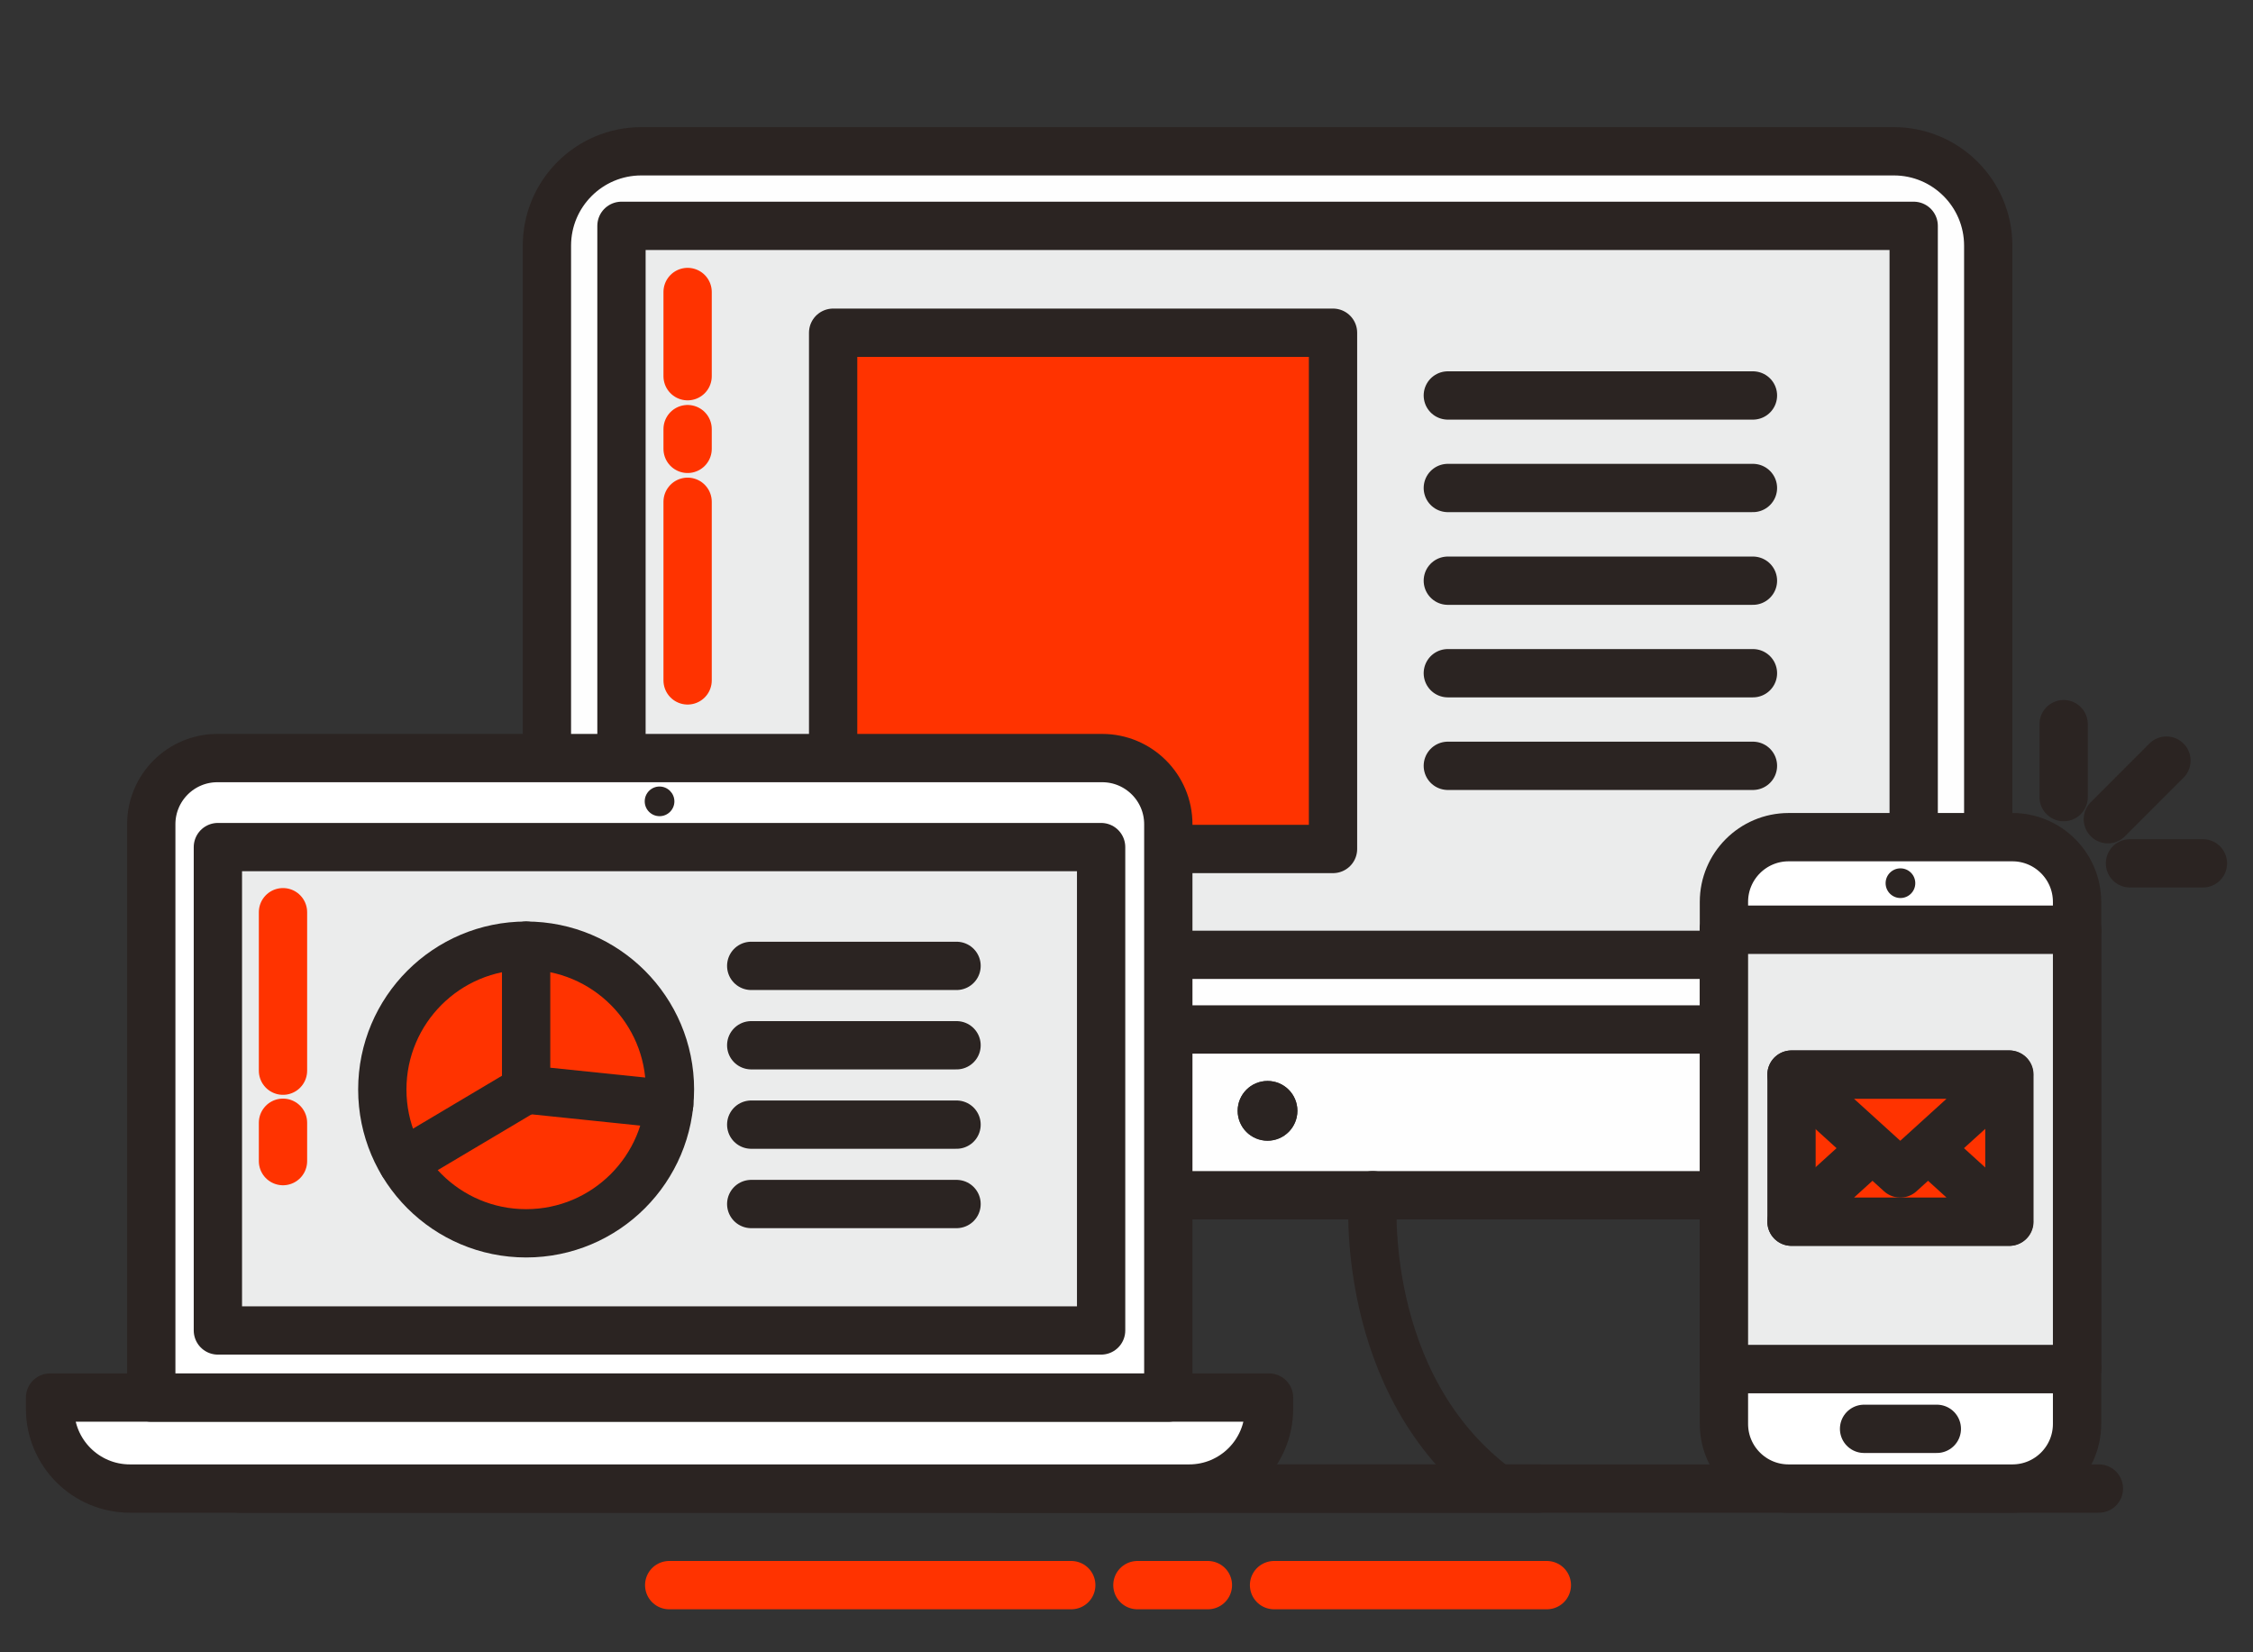
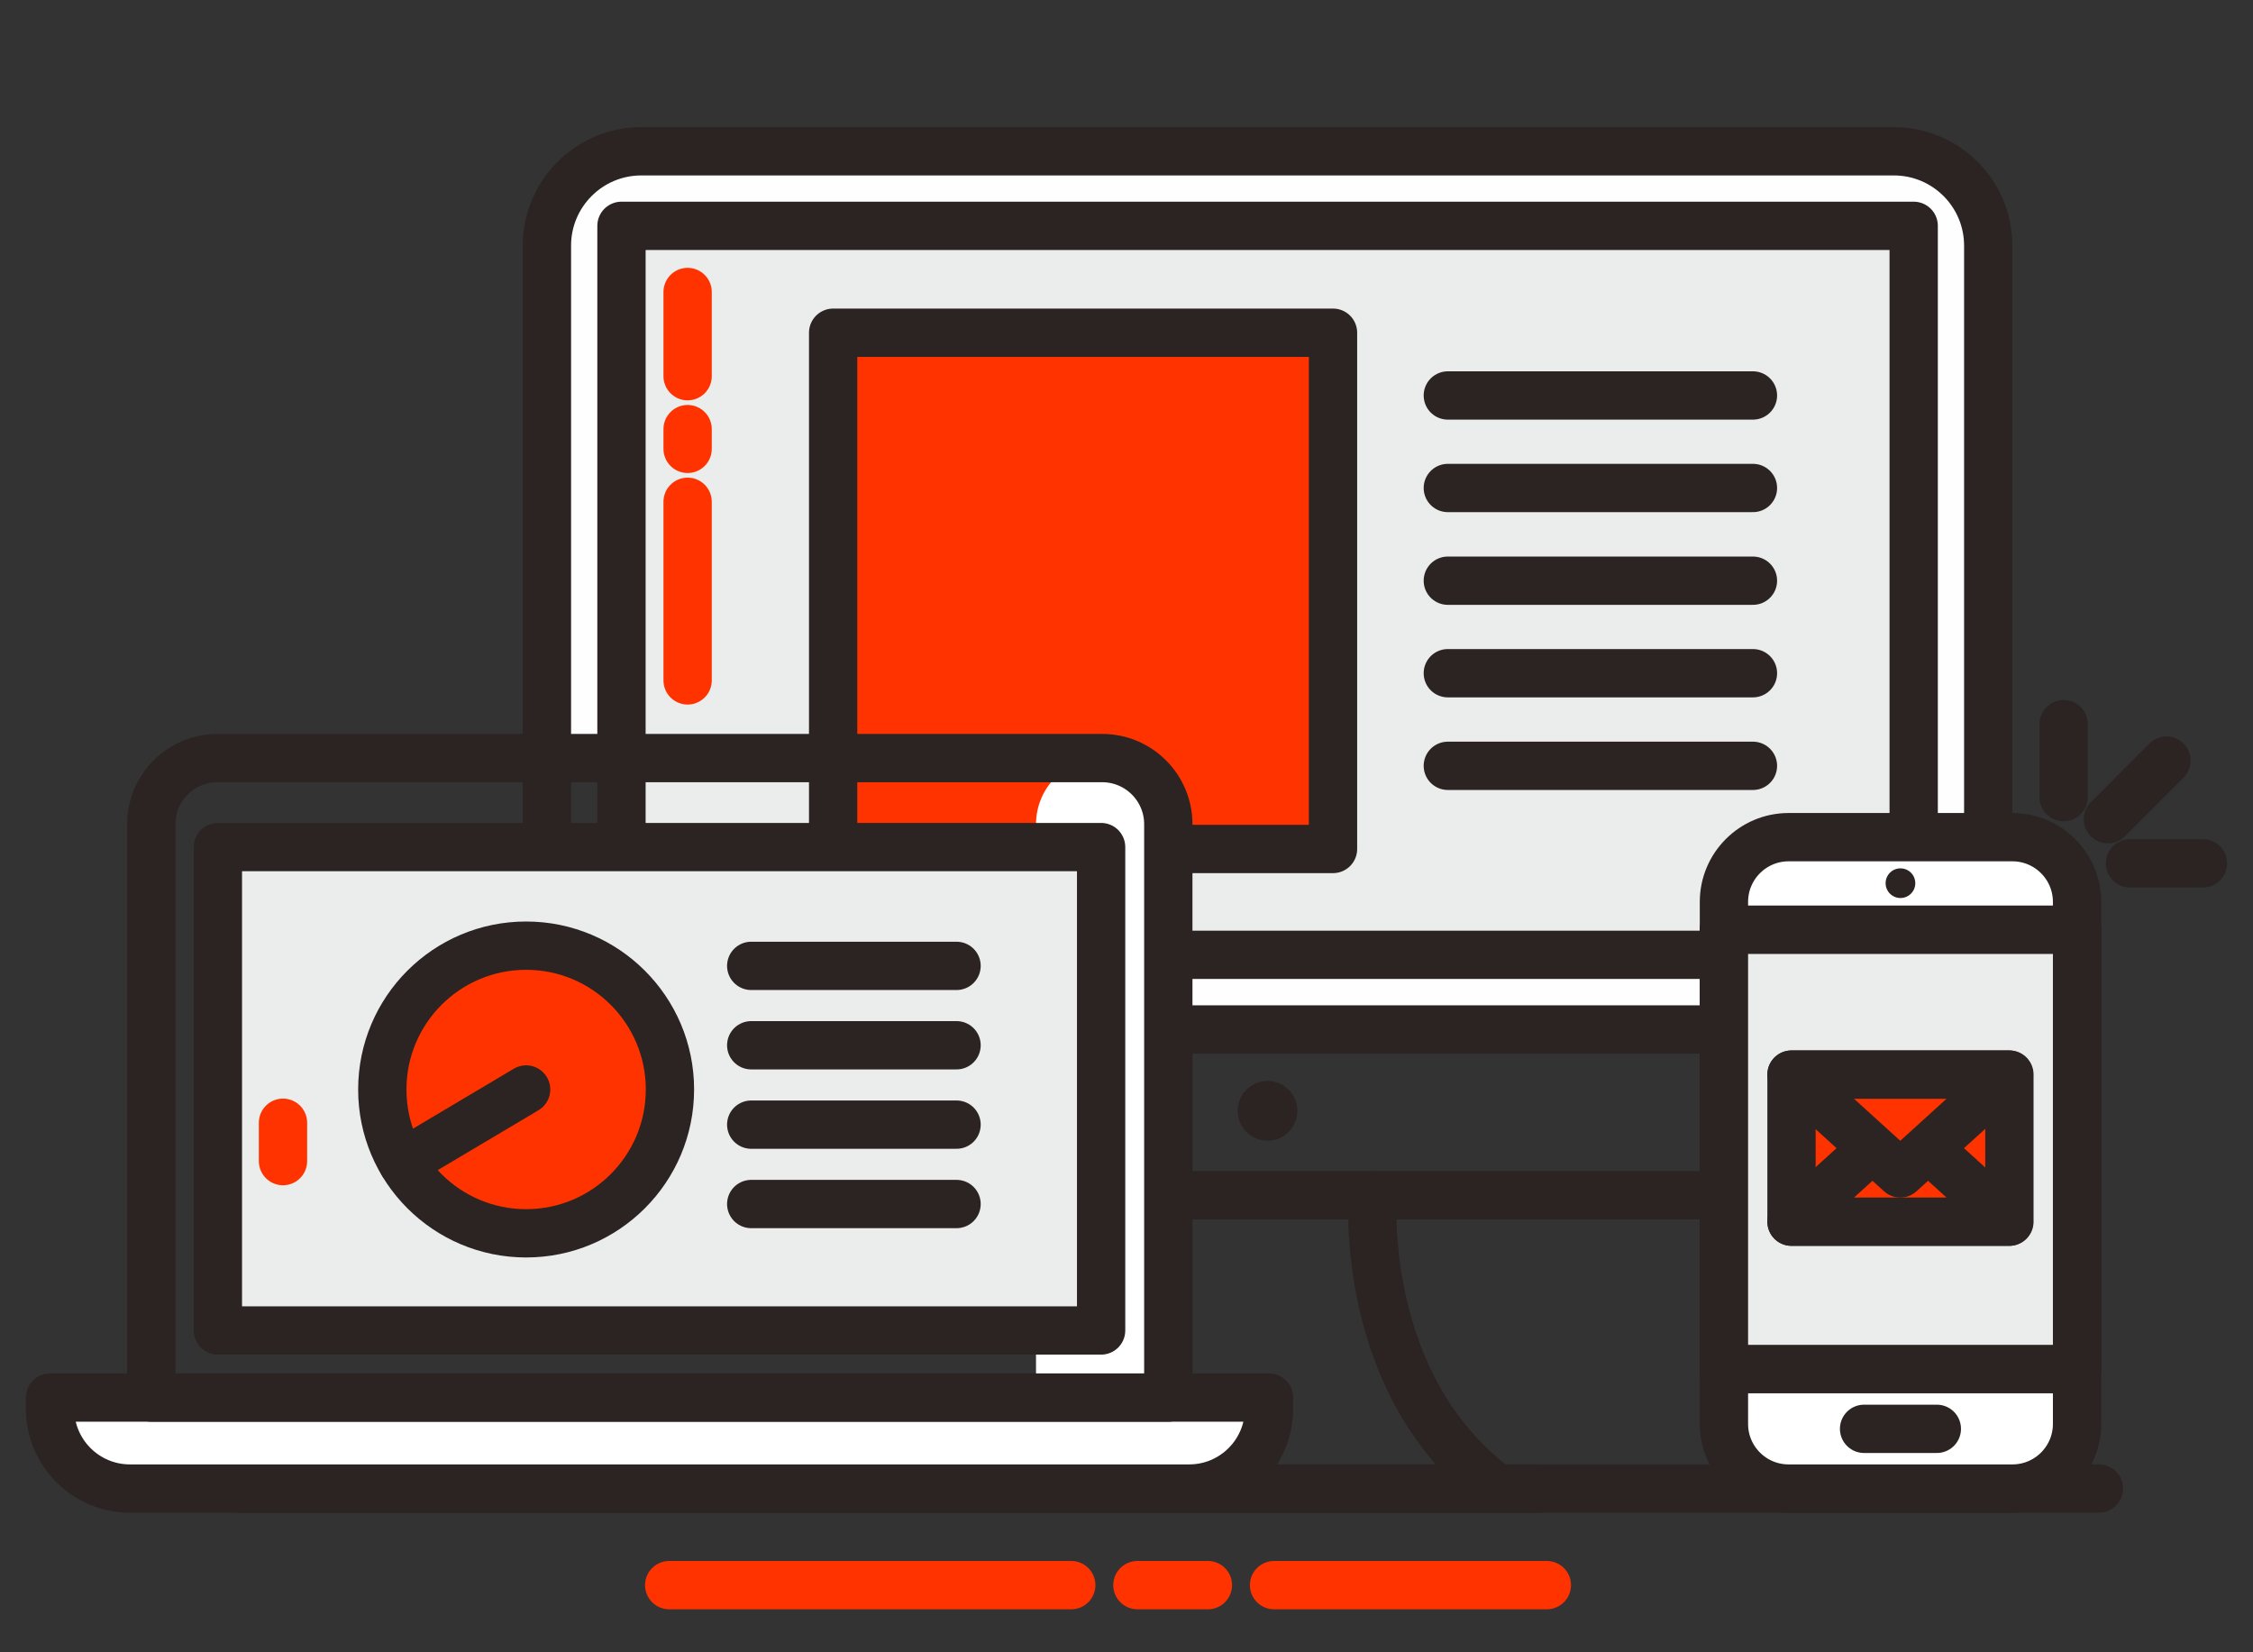
<svg xmlns="http://www.w3.org/2000/svg" xml:space="preserve" width="450mm" height="330mm" version="1.1" style="shape-rendering:geometricPrecision; text-rendering:geometricPrecision; image-rendering:optimizeQuality; fill-rule:evenodd; clip-rule:evenodd" viewBox="0 0 45000 33000">
  <rect x="0" y="0" width="45000" height="33000" fill="#333333" stroke="none" />
  <defs>
    <style type="text/css">
   
    .str1 {stroke:#FF3300;stroke-width:20;stroke-miterlimit:22.926}
    .str0 {stroke:#2B2422;stroke-width:964.66;stroke-linecap:round;stroke-miterlimit:22.926}
    .str2 {stroke:#FF3300;stroke-width:964.66;stroke-linecap:round;stroke-miterlimit:22.926}
    .str3 {stroke:#2B2422;stroke-width:964.66;stroke-linecap:round;stroke-linejoin:round;stroke-miterlimit:22.926}
    .str4 {stroke:#FF3300;stroke-width:964.66;stroke-linecap:round;stroke-linejoin:round;stroke-miterlimit:22.926}
    .fil0 {fill:none}
    .fil3 {fill:none;fill-rule:nonzero}
    .fil1 {fill:#FEFEFE}
    .fil6 {fill:#EBECEC;fill-rule:nonzero}
    .fil5 {fill:#209DD9;fill-rule:nonzero}
    .fil4 {fill:#2B2422;fill-rule:nonzero}
    .fil2 {fill:#42B1E5;fill-rule:nonzero}
    .fil8 {fill:#FF3300;fill-rule:nonzero}
    .fil7 {fill:white;fill-rule:nonzero}
   
  </style>
  </defs>
  <g id="Warstwa_x0020_1">
    <rect class="fil0" x="0" y="0.01" width="44999.99" height="32999.99" />
    <line class="fil0" x1="4767.24" y1="29729.59" x2="41921.9" y2="29729.59" />
    <line class="fil0 str0" x1="4767.24" y1="29729.59" x2="41921.9" y2="29729.59" />
    <line class="fil0 str1" x1="13366.01" y1="31658.47" x2="21396.66" y2="31658.47" />
    <line class="fil0 str2" x1="13366.01" y1="31658.47" x2="21396.66" y2="31658.47" />
    <line class="fil0 str1" x1="25446.98" y1="31658.47" x2="30895.87" y2="31658.47" />
    <line class="fil0 str2" x1="25446.98" y1="31658.47" x2="30895.87" y2="31658.47" />
    <line class="fil0 str1" x1="22717.86" y1="31658.47" x2="24126.01" y2="31658.47" />
    <path class="fil1" d="M38222.81 4512.47l0 12207.46 1488.97 0 0 -11813c0,-1041.2 -844.21,-1885.4 -1885.4,-1885.4l-25017.2 0c-1040.95,0 -1885.4,844.2 -1885.4,1885.4l0 10233.39 1489.21 0 0 -10629.82 25809.82 0 0 1.97z" />
    <polygon class="fil1" points="23335.11,20560.74 34432.85,20560.74 34432.85,19069.8 23335.11,19069.8 " />
    <line class="fil0 str2" x1="22717.86" y1="31658.47" x2="24126.01" y2="31658.47" />
-     <path class="fil1" d="M23335.11 23871.24l4084.22 0 7013.52 0 0 -3310.5 -11097.74 0 0 3310.5 0 0zm2578.06 -1687.18c0,0.49 0,1.22 0,1.71 0,329.38 -266.99,596.38 -596.37,596.38 -329.38,0 -596.37,-267 -596.37,-596.38 0,-329.37 266.99,-596.37 596.37,-596.37 0.73,0 1.47,0 1.97,0 328.15,0 594.4,266.25 594.4,594.66z" />
    <path class="fil0 str3" d="M12809.18 3021.53l25017.2 0c1041.19,0 1885.4,844.2 1885.4,1885.4l0 17078.91c0,1041.2 -844.21,1885.4 -1885.4,1885.4l-25017.2 0c-1040.95,0 -1885.4,-844.2 -1885.4,-1885.4l0 -17078.91c0,-1041.2 844.45,-1885.4 1885.4,-1885.4z" />
    <line class="fil0 str3" x1="10923.78" y1="20560.74" x2="39711.78" y2="20560.74" />
    <rect class="fil2" x="12412.99" y="4510.49" width="25809.82" height="14559.31" />
    <line class="fil3 str3" x1="19907.69" y1="29729.59" x2="30729.84" y2="29729.59" />
    <path class="fil3 str3" d="M27419.33 23871.24c0,0 -301.87,3774.74 2478.09,5850.99" />
    <path class="fil3 str3" d="M23218.19 23871.24c0,0 299.91,3774.74 -2480.06,5850.99" />
    <g id="_2197283548400">
      <path class="fil4" d="M25913.17 22184.06c0,0.49 0,1.22 0,1.71 0,329.38 -266.99,596.38 -596.37,596.38 -329.38,0 -596.37,-267 -596.37,-596.38 0,-329.37 266.99,-596.37 596.37,-596.37 0.73,0 1.47,0 1.97,0 328.15,0 594.4,266.25 594.4,594.66l0 0zm0 0l0 0 0 0z" />
    </g>
    <rect class="fil5" x="36641" y="4512.46" width="1581.57" height="14515.83" />
    <rect class="fil6 str3" x="12412.99" y="4510.49" width="25809.82" height="14559.31" />
    <line class="fil3 str4" x1="13733.95" y1="5831.71" x2="13733.95" y2="7513.48" />
    <line class="fil3 str4" x1="13733.95" y1="8570.4" x2="13733.95" y2="8964.87" />
    <line class="fil3 str4" x1="13733.95" y1="10021.79" x2="13733.95" y2="13588.97" />
    <path class="fil7" d="M41485.91 28438.6c0,713.04 -578.2,1290.99 -1290.99,1290.99l-4471.07 0c-712.8,0 -1291,-577.95 -1291,-1290.99l0 -10425.72c0,0 0,0 0,0 0,-713.28 577.71,-1291.98 1291,-1292.96l4471.07 0c713.28,0.98 1290.99,579.67 1290.99,1292.96 0,0 0,0 0,0l0 10425.72z" />
    <path class="fil3 str3" d="M41485.91 28438.6c0,713.04 -578.2,1290.99 -1290.99,1290.99l-4471.07 0c-712.8,0 -1291,-577.95 -1291,-1290.99l0 -10425.72c0,0 0,0 0,0 0,-713.28 577.71,-1291.98 1291,-1292.96l4471.07 0c713.28,0.98 1290.99,579.67 1290.99,1292.96 0,0 0,0 0,0l0 10425.72z" />
    <line class="fil3" x1="34432.85" y1="27342.14" x2="41485.91" y2="27342.14" />
    <line class="fil3 str3" x1="34432.85" y1="27342.14" x2="41485.91" y2="27342.14" />
    <line class="fil3" x1="34432.85" y1="18569.71" x2="41485.91" y2="18569.71" />
    <line class="fil3 str3" x1="34432.85" y1="18569.71" x2="41485.91" y2="18569.71" />
    <g id="_2197283505872">
      <path class="fil4" d="M38254.74 17639.3c0,163.58 -132.63,296.22 -296.22,296.22 -163.59,0 -296.47,-132.64 -296.47,-296.47 0,-163.58 132.89,-296.22 296.47,-296.22 0.49,0 1.22,0 1.72,0 163.09,0.98 294.49,133.38 294.49,296.22 0,0 0,0 0,0l0 0.25 0.01 0zm0 0l0 0 0 0z" />
    </g>
    <line class="fil3" x1="37231.72" y1="28536.85" x2="38685.07" y2="28536.85" />
    <line class="fil3 str3" x1="37231.72" y1="28536.85" x2="38685.07" y2="28536.85" />
    <rect class="fil2" x="34432.85" y="18569.71" width="7053.06" height="8772.43" />
    <rect class="fil5" x="39904.34" y="18569.71" width="1581.57" height="8772.43" />
    <rect class="fil6 str3" x="34432.85" y="18569.71" width="7053.06" height="8772.43" />
    <rect class="fil7" x="16640.66" y="6645.21" width="9984.09" height="10310.76" />
    <rect class="fil8 str3" x="16640.66" y="6645.21" width="9984.09" height="10310.76" />
    <path class="fil7" d="M999.87 27912.23l0 222.54c0.25,880.81 714.27,1594.82 1594.83,1594.82l21157.48 0c880.8,0 1594.82,-714.02 1594.82,-1594.82l0 -222.54 -24347.13 0 0 0z" />
    <path class="fil3 str3" d="M999.87 27912.23l0 222.54c0.25,880.81 714.27,1594.82 1594.83,1594.82l21157.48 0c880.8,0 1594.82,-714.02 1594.82,-1594.82l0 -222.54 -24347.13 0 0 0z" />
-     <path class="fil7" d="M23335.11 27912.23l0 -11450.7c0,-729.5 -591.71,-1321.21 -1321.21,-1321.21l-17671.35 0c-729.5,0 -1321.21,591.71 -1321.21,1321.21l0 11450.7 20313.77 0z" />
+     <path class="fil7" d="M23335.11 27912.23l0 -11450.7c0,-729.5 -591.71,-1321.21 -1321.21,-1321.21c-729.5,0 -1321.21,591.71 -1321.21,1321.21l0 11450.7 20313.77 0z" />
    <path class="fil3 str3" d="M23335.11 27912.23l0 -11450.7c0,-729.5 -591.71,-1321.21 -1321.21,-1321.21l-17671.35 0c-729.5,0 -1321.21,591.71 -1321.21,1321.21l0 11450.7 20313.77 0z" />
    <rect class="fil2" x="4351.89" y="16918.14" width="17641.14" height="9653.97" />
    <rect class="fil5" x="20656.83" y="16918.14" width="1338.15" height="9682.21" />
    <rect class="fil6 str3" x="4351.89" y="16918.14" width="17641.14" height="9653.97" />
    <g id="_2197283522480">
-       <path class="fil4" d="M13469.91 16004.67c0,163.59 -132.64,296.22 -296.47,296.22 -163.59,0 -296.22,-132.63 -296.22,-296.22 0,-163.59 132.63,-296.23 296.22,-296.23 163.34,0.99 295.48,133.13 296.47,296.23l0 0zm0 0l0 0 0 0z" />
-     </g>
-     <line class="fil3 str4" x1="5652.22" y1="18218.72" x2="5652.22" y2="21383.82" />
+       </g>
    <line class="fil3 str4" x1="5652.22" y1="22423.78" x2="5652.22" y2="23189.88" />
    <line class="fil3" x1="28917.87" y1="7898.38" x2="35012.27" y2="7898.38" />
    <line class="fil3 str3" x1="28917.87" y1="7898.38" x2="35012.27" y2="7898.38" />
    <line class="fil3" x1="28917.87" y1="9746.2" x2="35012.27" y2="9746.2" />
    <line class="fil3 str3" x1="28917.87" y1="9746.2" x2="35012.27" y2="9746.2" />
    <line class="fil3" x1="28917.87" y1="11597.71" x2="35012.27" y2="11597.71" />
    <line class="fil3 str3" x1="28917.87" y1="11597.71" x2="35012.27" y2="11597.71" />
    <line class="fil3" x1="28917.87" y1="13445.52" x2="35012.27" y2="13445.52" />
    <line class="fil3 str3" x1="28917.87" y1="13445.52" x2="35012.27" y2="13445.52" />
    <line class="fil3" x1="28917.87" y1="15295.06" x2="35012.27" y2="15295.06" />
    <line class="fil3 str3" x1="28917.87" y1="15295.06" x2="35012.27" y2="15295.06" />
    <g id="_2197284293040">
      <path class="fil7" d="M13380.99 21759.37c0.24,1586.24 -1286.33,2872.57 -2872.57,2872.57 -1585.98,0 -2872.56,-1286.33 -2872.56,-2872.57 0,-1586.24 1286.57,-2872.56 2872.56,-2872.56 1586.24,0 2872.81,1286.32 2872.81,2872.56l-0.24 0zm0 0l0 0 0 0z" />
    </g>
    <path class="fil8 str3" d="M13380.99 21759.37c0.24,1586.24 -1286.33,2872.57 -2872.57,2872.57 -1585.98,0 -2872.56,-1286.33 -2872.56,-2872.57 0,-1586.24 1286.57,-2872.56 2872.56,-2872.56 1586.24,0 2872.81,1286.32 2872.81,2872.56l-0.24 0z" />
-     <polyline class="fil3 str3" points="10508.42,18886.81 10508.42,21759.37 13366.01,22055.6 " />
    <line class="fil3 str3" x1="10508.42" y1="21759.37" x2="8041.64" y2="23225.74" />
    <line class="fil3 str3" x1="15004.31" y1="19290.62" x2="19105.48" y2="19290.62" />
    <line class="fil3 str3" x1="15004.31" y1="20876.11" x2="19105.48" y2="20876.11" />
    <line class="fil3 str3" x1="15004.31" y1="22461.37" x2="19105.48" y2="22461.37" />
    <line class="fil3 str3" x1="15004.31" y1="24046.86" x2="19105.48" y2="24046.86" />
    <rect class="fil8" x="35782.3" y="21461.18" width="4352.19" height="2938.64" />
    <rect class="fil8 str3" x="35782.3" y="21461.18" width="4352.19" height="2938.64" />
    <polygon class="fil8" points="40127.12,24399.82 37954.59,22427.46 35782.3,24399.82 " />
    <polygon class="fil8 str3" points="40127.12,24399.82 37954.59,22427.46 35782.3,24399.82 " />
    <polygon class="fil8" points="40127.12,21462.91 37954.59,23435.26 35782.3,21462.91 " />
    <polygon class="fil8 str3" points="40127.12,21462.91 37954.59,23435.26 35782.3,21462.91 " />
    <line class="fil3" x1="42542.83" y1="17242.85" x2="43999.87" y2="17242.85" />
    <line class="fil3 str3" x1="42542.83" y1="17242.85" x2="43999.87" y2="17242.85" />
    <line class="fil3" x1="41217.93" y1="15919.68" x2="41217.93" y2="14462.65" />
    <line class="fil3 str3" x1="41217.93" y1="15919.68" x2="41217.93" y2="14462.65" />
    <line class="fil3" x1="42101.2" y1="16361.31" x2="43271.35" y2="15191.17" />
    <line class="fil3 str3" x1="42101.2" y1="16361.31" x2="43271.35" y2="15191.17" />
  </g>
</svg>